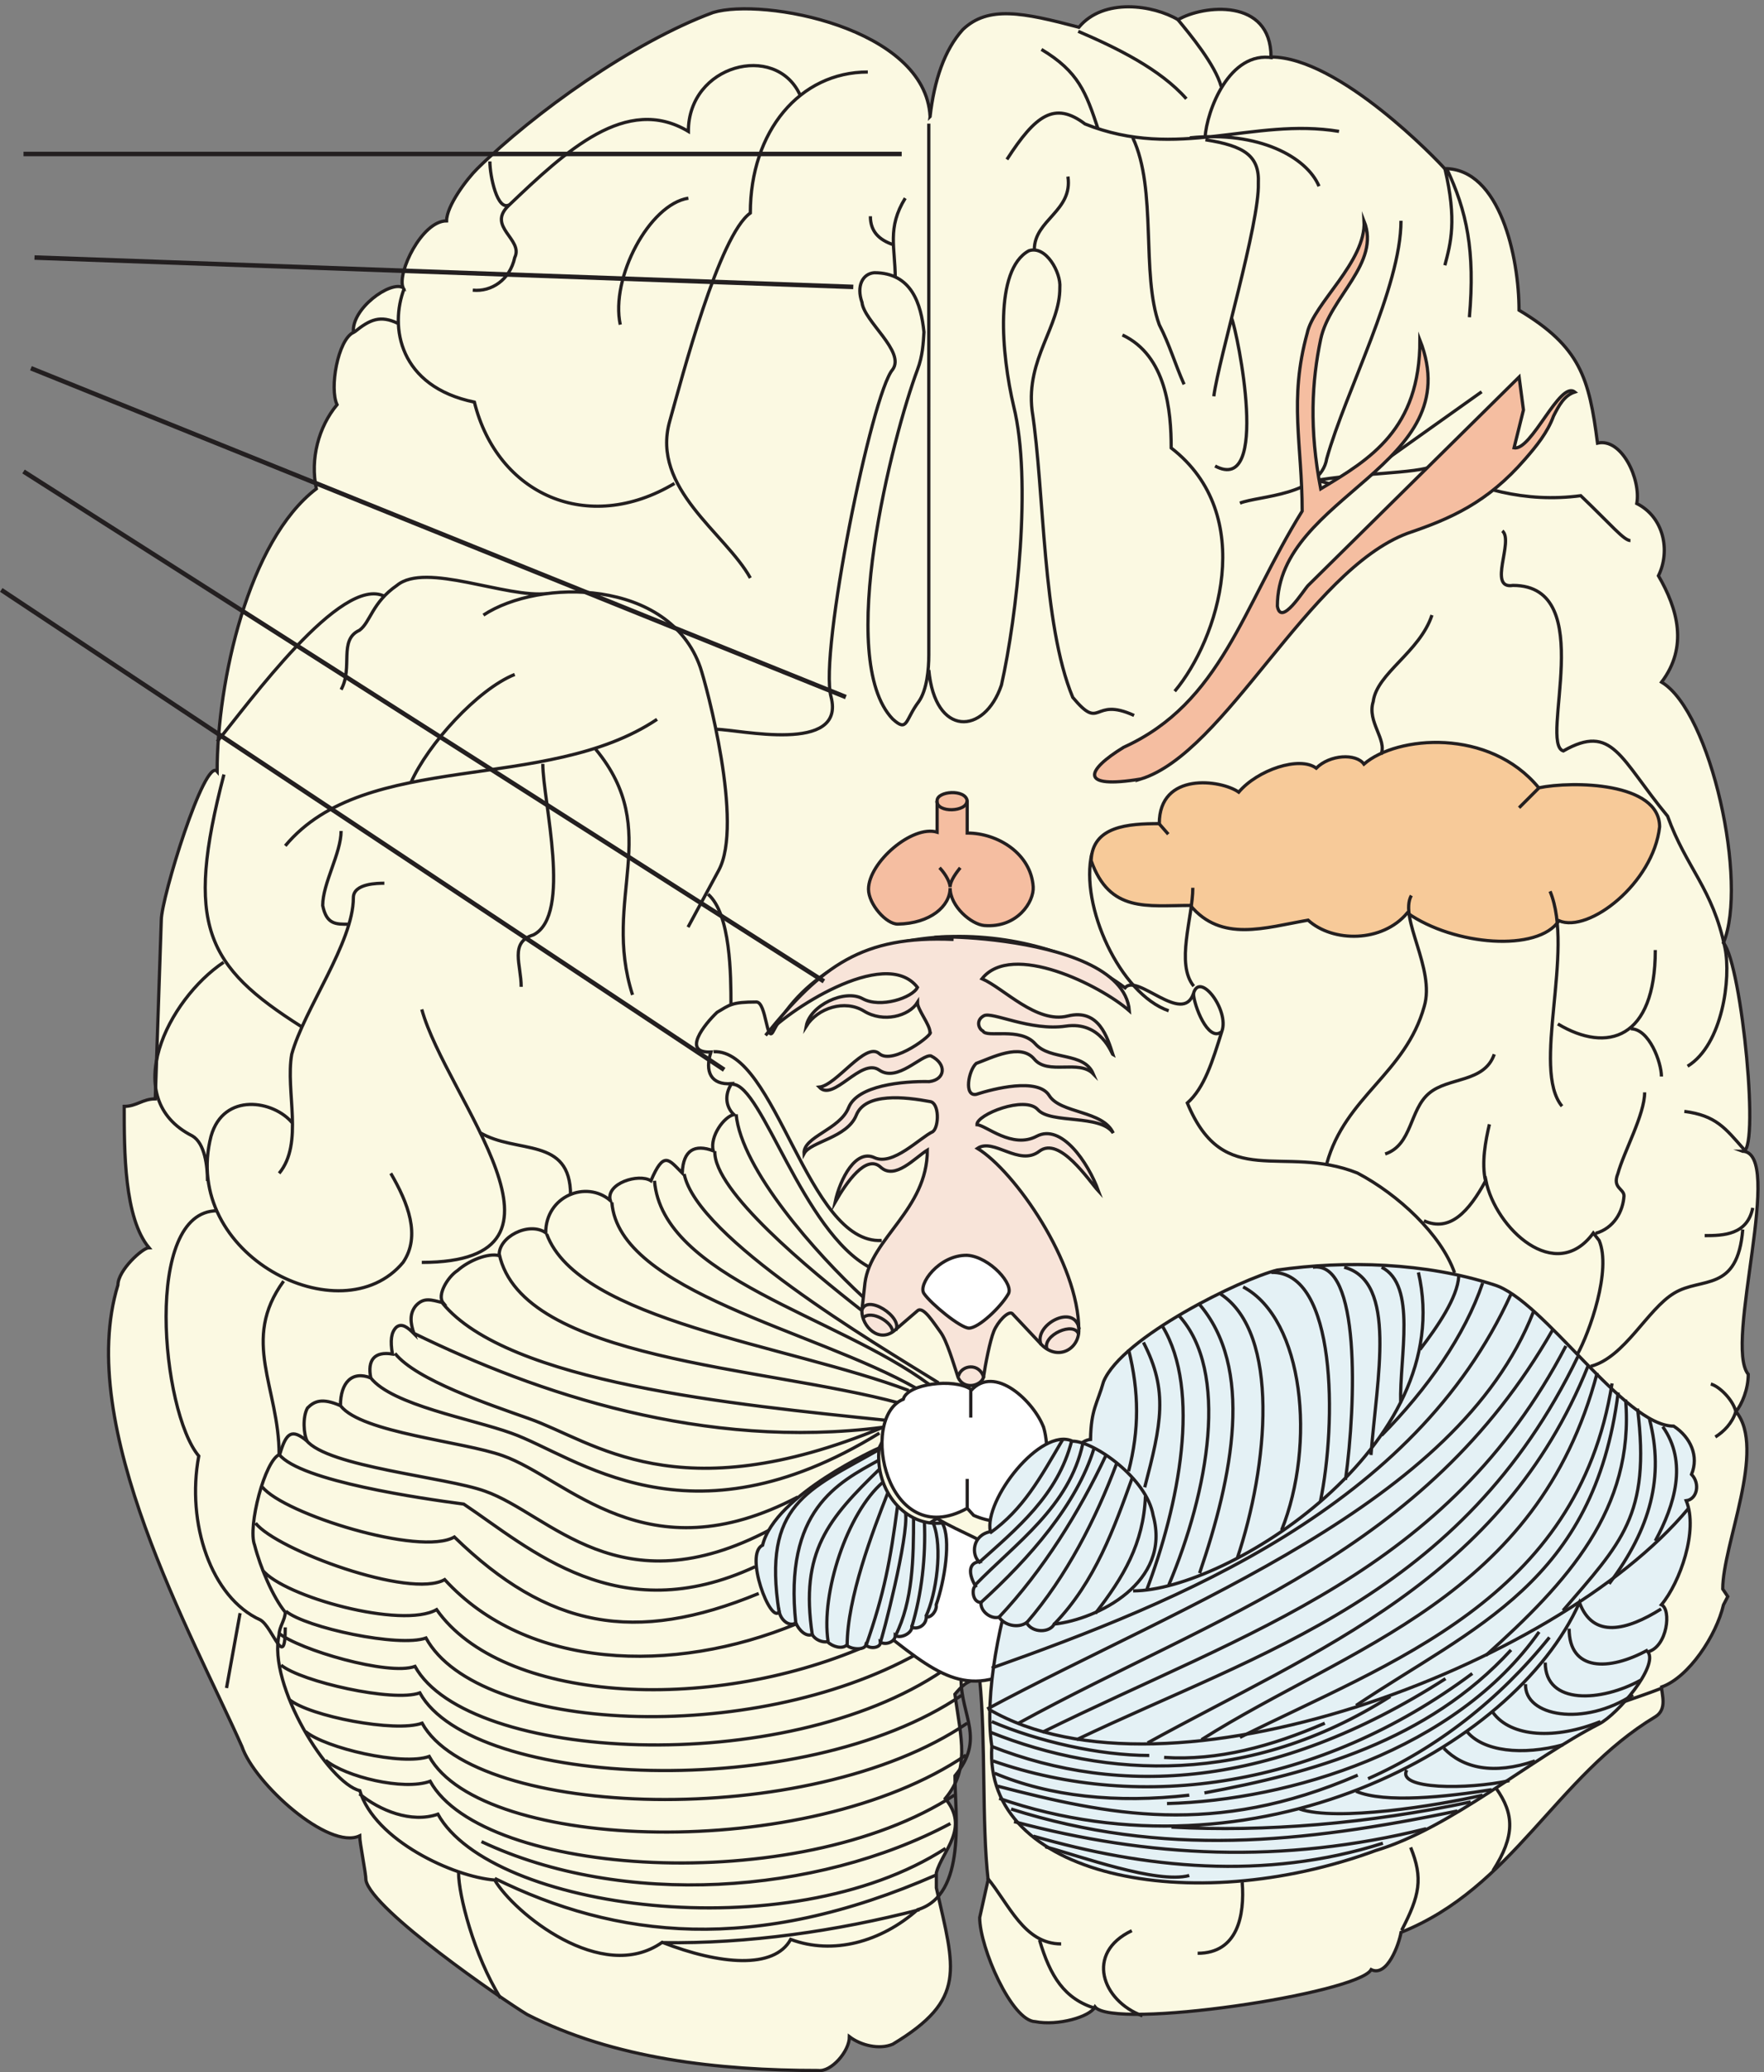
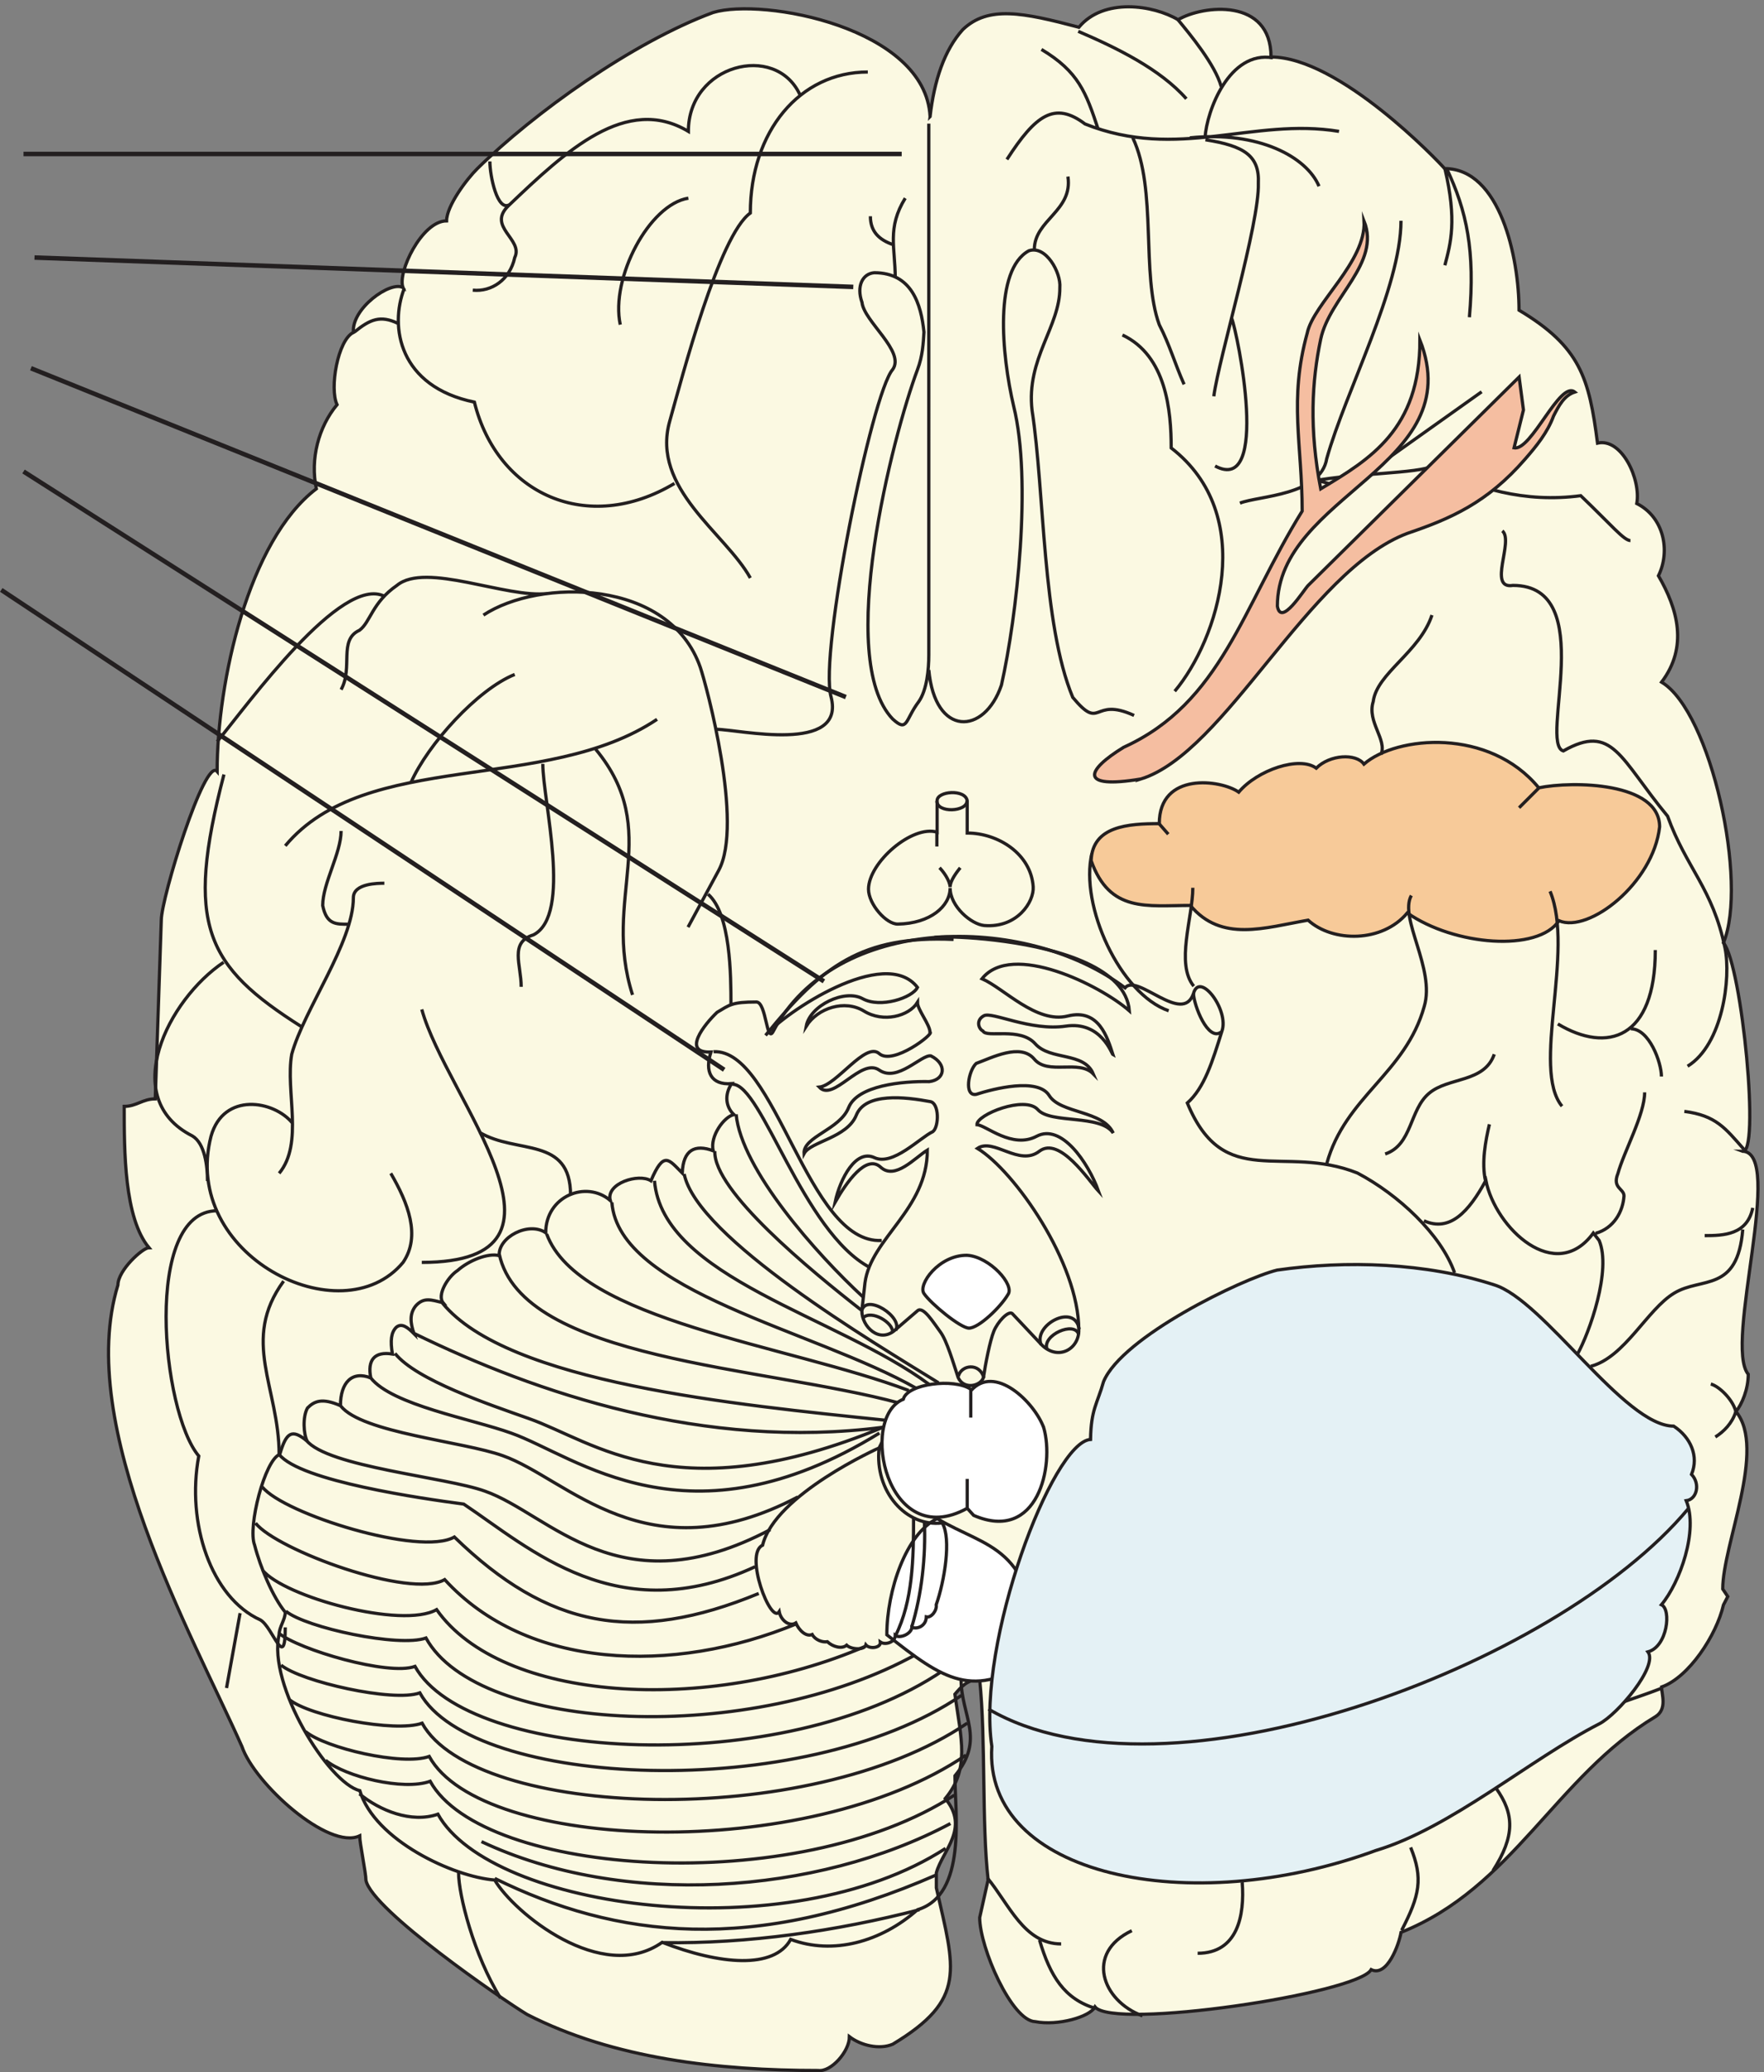
<svg xmlns="http://www.w3.org/2000/svg" xml:space="preserve" width="523.392" height="614.945">
  <rect width="100%" height="100%" fill="#808080" stroke="none" />
  <defs>
    <clipPath id="a" clipPathUnits="userSpaceOnUse">
-       <path d="M2163.79 1415.83h421.09V981.559h-421.09z" clip-rule="evenodd" />
-     </clipPath>
+       </clipPath>
  </defs>
  <path d="M2077.17 4363.52c-10.21 198.61-373.33 265.67-483.98 232.14-179.94-66.42-400.18-224.4-525.87-348.21-23.63-23.22-68.761-83.19-68.761-116.72-55.321 0-110.649-116.07-97.219-148.96-27.391 16.12-115.488-46.42-110.649-99.95-34.921-16.76-53.722-125.1-36.531-161.21-41.359-49.65-60.16-121.23-46.191-187.65-152.02-116.07-221.309-431.39-221.309-630.65-27.398 32.89-124.621-282.44-124.621-332.09l-13.43-398.52c-27.929 0-41.898-16.76-69.289-16.76 0-99.95 0-248.91 55.321-315.33-13.961 0-69.289-50.3-69.289-83.18-96.684-315.33 165.976-780.258 276.636-1029.821 27.934-82.539 193.371-232.14 262.66-199.25 0-16.121 13.973-82.539 13.973-99.308 13.957-66.422 304.029-265.672 359.349-299.199C1371.89 29.539 1606.08 3.75 1827.39 3.75c29.01-3.871 69.83 42.559 69.83 75.441 25.25-19.34 66.61-29.66 96.69-16.761 165.98 99.949 138.58 166.371 97.22 348.859v33.531c13.43 49.649 75.2 99.301 19.88 165.719 55.32 66.422 35.45 132.84 21.48 232.793 13.97 16.117 27.4 32.887 55.33 32.887 13.96-137.348 4.31-317.91 18.81-446.879l-18.81-84.469c0-66.422 71.44-230.851 124.08-232.141 49.96-9.679 121.4 10.309 133.21 32.879 40.83-51.578 584.96 29.02 616.12 83.192 35.99-17.41 62.31 57.39 66.6 83.179 249.24 99.309 345.93 348.219 567.24 481.051 27.39 16.77 13.97 50.301 13.97 66.418 60.69 21.281 122.46 115.43 138.04 183.141l9.67 18.7-11.28 16.76c0 99.95 98.3 312.75 29.54 395.94 13.43 16.76 27.4 49.65 27.4 83.18-55.33 66.42 83.26 497.82-13.97 497.82 41.9-16.12 0 415.28-41.36 464.93 55.33 132.84-27.39 515.23-138.04 581.65 59.62 78.67 35.98 163.14-6.99 237.3 27.39 56.1 11.83 130.9-48.34 161.21 9.67 53.52-33.31 147.02-87.56 134.77-18.8 145.09-38.14 214.73-175.11 296.63 0 116.71-41.9 315.97-165.98 315.97-13.97 16.12-235.27 248.91-387.29 248.91 0 132.83-152.01 116.07-207.34 83.18-55.33 32.89-165.98 49.65-221.3-16.76-124.62 32.88-201.97 49-258.91-5.16-41.36-45.79-63.92-114.14-73.05-194.1" style="fill:#fbf9e2;fill-opacity:1;fill-rule:evenodd;stroke:none" transform="matrix(.133 0 0 -.133 -.3 614.933)" />
  <path d="M2077.17 4363.52c-10.21 198.61-373.33 265.67-483.98 232.14-179.94-66.42-400.18-224.4-525.87-348.21-23.63-23.22-68.761-83.19-68.761-116.72-55.321 0-110.649-116.07-97.219-148.96-27.391 16.12-115.488-46.42-110.649-99.95-34.921-16.76-53.722-125.1-36.531-161.21-41.359-49.65-60.16-121.23-46.191-187.65-152.02-116.07-221.309-431.39-221.309-630.65-27.398 32.89-124.621-282.44-124.621-332.09l-13.43-398.52c-27.929 0-41.898-16.76-69.289-16.76 0-99.95 0-248.91 55.321-315.33-13.961 0-69.289-50.3-69.289-83.18-96.684-315.33 165.976-780.258 276.636-1029.821 27.934-82.539 193.371-232.14 262.66-199.25 0-16.121 13.973-82.539 13.973-99.308 13.957-66.422 304.029-265.672 359.349-299.199C1371.89 29.539 1606.08 3.75 1827.39 3.75c29.01-3.871 69.83 42.559 69.83 75.441 25.25-19.34 66.61-29.66 96.69-16.761 165.98 99.949 138.58 166.371 97.22 348.859v33.531c13.43 49.649 75.2 99.301 19.88 165.719 55.32 66.422 35.45 132.84 21.48 232.793 13.97 16.117 27.4 32.887 55.33 32.887 13.96-137.348 4.31-317.91 18.81-446.879l-18.81-84.469c0-66.422 71.44-230.851 124.08-232.141 49.96-9.679 121.4 10.309 133.21 32.879 40.83-51.578 584.96 29.02 616.12 83.192 35.99-17.41 62.31 57.39 66.6 83.179 249.24 99.309 345.93 348.219 567.24 481.051 27.39 16.77 13.97 50.301 13.97 66.418 60.69 21.281 122.46 115.43 138.04 183.141l9.67 18.7-11.28 16.76c0 99.95 98.3 312.75 29.54 395.94 13.43 16.76 27.4 49.65 27.4 83.18-55.33 66.42 83.26 497.82-13.97 497.82 41.9-16.12 0 415.28-41.36 464.93 55.33 132.84-27.39 515.23-138.04 581.65 59.62 78.67 35.98 163.14-6.99 237.3 27.39 56.1 11.83 130.9-48.34 161.21 9.67 53.52-33.31 147.02-87.56 134.77-18.8 145.09-38.14 214.73-175.11 296.63 0 116.71-41.9 315.97-165.98 315.97-13.97 16.12-235.27 248.91-387.29 248.91 0 132.83-152.01 116.07-207.34 83.18-55.33 32.89-165.98 49.65-221.3-16.76-124.62 32.88-201.97 49-258.91-5.16-41.36-45.79-63.92-114.14-73.05-194.1z" style="fill:none;stroke:#231f20;stroke-width:7.2;stroke-linecap:butt;stroke-linejoin:miter;stroke-miterlimit:10;stroke-dasharray:none;stroke-opacity:1" transform="matrix(.133 0 0 -.133 -.3 614.933)" />
  <path d="M3625.92 826.887c27.39 9.672 54.79 18.699 82.72 29.66M2438.09 2719.05c-27.39-116.07 62.85-313.39 171.35-350.79" style="fill:none;stroke:#231f20;stroke-width:7.2;stroke-linecap:butt;stroke-linejoin:miter;stroke-miterlimit:10;stroke-dasharray:none;stroke-opacity:1" transform="matrix(.133 0 0 -.133 -.3 614.933)" />
  <path d="M3435.02 2865.76c-110.11 134.13-316.38 116.72-389.97 52.88-17.72 24.5-76.27 21.27-106.35-9.03-37.61 27.73-131.07-3.88-172.97-53.52-39.21 27.73-177.26 46.43-177.26-70.29-68.75 0-149.33-5.16-152.01-82.54 41.36-116.71 124.62-99.96 221.31-99.96 69.29-83.17 165.98-49.64 262.66-32.87 55.33-50.3 165.98-50.3 221.31 16.12 105.28-73.51 291.67-87.7 338.4-17.41 66.61-28.38 210.57 83.82 224.53 209.57 0 99.95-193.91 102.52-269.65 87.05" style="fill:#f7ca99;fill-opacity:1;fill-rule:evenodd;stroke:none" transform="matrix(.133 0 0 -.133 -.3 614.933)" />
  <path d="M3435.02 2865.76c-110.11 134.13-316.38 116.72-389.97 52.88-17.72 24.5-76.27 21.27-106.35-9.03-37.61 27.73-131.07-3.88-172.97-53.52-39.21 27.73-177.26 46.43-177.26-70.29-68.75 0-149.33-5.16-152.01-82.54 41.36-116.71 124.62-99.96 221.31-99.96 69.29-83.17 165.98-49.64 262.66-32.87 55.33-50.3 165.98-50.3 221.31 16.12 105.28-73.51 291.67-87.7 338.4-17.41 66.61-28.38 210.57 83.82 224.53 209.57 0 99.95-193.91 102.52-269.65 87.05zM1480.32 289.051c190.8-2.879 388.8 25.918 573.12 73.441m-947.52 69.84c270-133.203 577.44-171.363 987.12 8.637m18.72 58.32c-352.8-228.238-1015.2-135.359-1132.561 76.32-59.758-20.879-130.32 8.641-174.961 45.36M2122.56 554.73c-298.8-159.121-731.52-188.64-1046.16-40.32m1054.8 103.68c-352.08-228.961-1051.92-181.442-1169.278 30.961-59.762-21.602-188.641 10.078-233.281 46.801m1428.479 11.519C1802.16 466.172 1076.4 492.09 959.762 704.488 899.281 682.891 728.641 723.211 684 759.93m1476 18.718c-354.96-241.199-1098.72-212.398-1216.078 0-60.481-21.597-251.281 15.84-295.922 52.563m1499.04 9.359c-354.96-241.199-1090.8-206.64-1208.161 5.762-59.758-21.602-264.957 25.199-309.598 61.918M2106 896.012c-355.68-241.203-1060.56-203.043-1177.922 9.359-59.758-21.601-259.199 37.438-303.84 74.16M2048.4 933.449c-370.08-205.918-979.2-177.117-1095.841 35.281-60.481-21.601-267.84 23.04-312.481 59.76m1292.402-78.478c-354.24-152.641-811.44-123.84-956.16 82.078-77.039-43.918-341.281 28.8-388.8 88.56m1191.6-120.24c-277.2-114.48-601.92-101.519-784.8 98.64-77.039-43.92-375.121 66.24-421.922 126m1122.482-156.96c-277.2-114.481-470.16-77.039-678.96 126-77.041-43.92-380.881 51.84-428.4 111.6m295.921 298.08c47.52-59.76 211.679-114.48 298.799-145.44 145.44-51.12 329.76-210.24 789.84-19.44-399.6-51.12-771.84 75.6-1046.158 209.52m761.038-520.56c-306.72-142.561-502.56 41.04-650.16 139.68-92.159 12.24-365.038 51.12-411.839 110.88M1720.8 1210.65c-337.68-178.56-491.04 34.56-636.48 85.68-87.121 31.68-351.359 54-398.879 113.76M1782 1283.37c-338.4-177.84-513.36 41.04-658.08 92.16-87.84 31.68-314.639 51.12-361.44 110.88m1201.68-60.48c-427.68-263.52-676.8-51.12-821.52 0-87.84 31.68-265.679 62.64-313.199 123.12m159.84 167.04c145.439-177.84 655.199-226.8 987.839-261.36M1116 1825.53c50.4-237.6 591.84-250.56 892.8-332.64m-786.96 377.28c71.28-193.68 539.28-247.68 807.84-349.2m-662.4 419.76c15.12-199.44 451.44-285.12 678.96-414.72m-583.92 462.96c18-216 408.24-302.4 612.72-454.32m-546.48 469.44c28.8-142.56 421.92-375.84 567.36-465.84m-498.96 516.96c-3.6-88.56 214.56-267.12 326.88-354.96m-279.36 437.04c11.52-123.12 180-312.48 282.96-407.52m-290.88 474.48c65.52 0 156.24-329.76 306.72-408.96m-349.2 481.68c139.68 6.48 208.8-430.56 375.12-421.2m192.96-885.598-15.84-92.883c0-83.519 54.72-133.199-13.68-216 0-82.797 27.36-265.68-83.52-298.797-81.36-72-188.64-101.523-282.96-66.242-36.72-66.961-157.68-56.879-286.56-6.48-134.64-95.04-331.2 66.242-373.68 138.96-92.16 7.2-267.842 88.559-300.959 199.442-69.84 16.558-205.922 236.16-180 348.476 0 16.563 13.68 33.122 13.68 49.682-27.36 33.12-55.442 99.36-68.403 149.76-15.84 40.32 23.043 190.8 56.16 202.32 14.403 48.96 26.641 58.32 61.204 29.52-7.922 14.4-10.801 54 .718 74.16 15.121 15.12 32.399 23.04 73.442 5.04 0 51.84 25.918 78.48 67.679 61.92-7.921 39.6 7.918 59.76 48.239 53.28-5.039 30.24-2.879 48.24 8.64 59.76 12.239 10.08 25.2 0 39.602-14.4-8.641 24.48-10.082 44.64 3.598 61.92 18 20.16 34.558 13.68 61.199 7.2-13.68 16.56 9.361 56.88 32.401 72 25.2 22.32 67.68 39.6 92.88 33.12-2.88 41.04 65.52 77.04 103.68 51.12 0 81.36 90 118.08 144 72-10.08 38.16 63.36 61.2 90.72 43.92 28.8 67.68 39.6 47.52 69.84 17.28 2.16 51.84 28.08 64.8 69.12 49.68-7.92 32.4 24.48 76.32 46.08 80.64-18 17.28-21.6 43.92-5.04 69.12-46.08-3.6-60.48 26.64-46.08 70.56-66.24-2.88-14.4 61.92 13.68 88.56 28.08 16.56 32.4 23.04 87.84 23.04 22.32-.72 22.32-94.32 37.44-65.52 136.8 260.64 560.16 265.68 784.8 97.2 27.36 33.12 128.16-84.24 152.64-12.96 13.68 51.12 80.64-37.44 63.36-84.24-20.88-66.96-38.88-126-77.04-159.84 82.08-198.72 213.12-90 379.44-156.24 91.44-48.24 186.48-136.8 216.72-222.48" style="fill:none;stroke:#231f20;stroke-width:7.2;stroke-linecap:butt;stroke-linejoin:miter;stroke-miterlimit:10;stroke-dasharray:none;stroke-opacity:1" transform="matrix(.133 0 0 -.133 -.3 614.933)" />
  <path d="M1581.84 2628.33c50.41-43.92 51.12-180.72 51.12-247.68m-552.24 870.48c124.56 82.08 414.73 82.08 483.85-116.64 13.68-40.32 97.2-349.2 41.04-452.88l-68.41-126.72m1127.53-147.6c.72-26.64 32.4-108.72 61.91-86.4m-634.32 444.96v-30.96m516.25 27.36-20.16 23.04m846.72 79.92-43.93-43.92m-110.88 1094.4c12.97 148.32-5.75 236.88-51.12 332.64m-3.59-.72c27.35-116.64 12.96-166.32 0-216m82.07-282.24-303.84-216c-13.68 0-41.75 17.28-69.11 17.28 82.79 16.56 235.43 16.56 262.79 33.12 96.48-50.4 206.64-82.8 331.21-66.24 69.11-66.24 96.47-100.08 110.88-100.08m-511.93 713.52c0-148.32-123.84-381.6-165.59-530.64-13.68-82.8-151.93-82.8-193.68-99.36m-262.09 375.12c97.93-46.08 108.73-169.2 108.73-252 193.68-149.76 105.11-426.96 7.91-542.88m126.72 833.04c13.68-33.84 87.12-396.72-36.72-330.48m-183.6 732.24c54.73-115.2 18-303.84 59.05-416.88 23.75-46.08 34.55-86.4 55.43-133.2m66.25-26.64c11.52 86.4 102.23 386.64 99.36 475.2 2.87 61.2-30.97 83.52-118.09 97.2m-34.56 4.32c152.65 15.84 260.65-42.48 288-108m-619.19 305.28c82.8-49.68 99.35-95.76 126.71-178.56m537.13-4.32c-192.24 31.68-359.29-66.24-566.65 16.56-67.67 51.12-110.16 20.16-174.23-79.2m478.07 162.72c-13.68 48.96-69.12 115.92-96.48 149.04m-222.48-25.92c85.68-36.72 182.89-84.24 241.21-150.48m41.75-86.4c3.61 59.04 54 194.4 151.2 177.84m-820.07-313.2c-41.04-66.24-22.32-110.88-22.32-177.84m-2.88 73.44c-34.57 11.52-52.57 30.96-52.57 64.08m365.77-74.16c0 66.24 86.39 85.68 74.87 162.72m-310.32-1100.88c13.68-149.76 123.84-146.16 162-33.84 34.57 153.36 68.41 456.48 27.36 622.08-27.36 116.64-43.91 304.56 33.84 347.04 38.16 12.96 72-48.96 69.12-82.08.72-87.12-75.59-158.4-61.91-274.32 28.07-182.16 22.32-475.2 90.72-640.08 64.8-77.76 42.48 2.88 136.8-40.32m-457.93 1320.48V3162.57c0-33.12-4.32-78.48-22.32-104.4-30.95-41.04-24.48-69.84-58.32-38.88-128.16 133.92 0 631.44 55.45 779.76 11.51 30.24 12.96 59.76 14.39 83.52-6.47 62.64-27.36 132.48-110.88 132.48-25.91-2.16-40.32-29.52-27.35-66.24 4.32-42.48 97.19-109.44 68.39-149.76-46.79-54-164.16-632.16-137.52-730.08 33.84-128.88-207.36-72.72-255.59-72.72m1596.23 254.88c-27.35-82.8-123.12-129.6-131.03-192.96-14.41-45.36 31.68-84.96 17.28-118.08m-1932.49 178.56c-82.8-33.12-194.4-156.24-231.841-241.92m-155.52 208.08c27.36 48.96-6.48 110.88 41.039 132.48 24.481 18 28.082 61.92 83.524 100.08 64.078 53.28 244.798-29.52 336.238-18m-737.281-330.48c69.121 83.52 277.203 373.68 373.679 324m234.722 970.56c0-32.4 16.56-113.04 43.92-96.48m398.89 14.4c-87.13-13.68-174.25-177.84-151.93-282.24m-481.68 81.36c-33.84-86.4-11.519-219.6 156.24-254.16 51.12-205.92 252.72-297.36 446.4-181.44m279.36 868.32c-54.71 115.92-248.39 66.24-248.39-82.8-138.25 82.8-272.89-43.2-401.05-165.6-49.68-47.52 33.84-74.88 13.68-115.92-10.8-49.68-51.84-77.04-93.6-72.72m881.29 486.72c-151.93 0-262.09-132.48-262.09-314.64-69.84-49.68-151.91-365.04-180-465.12-41.75-149.76 124.57-249.12 180-349.2m-208.07-315.36c-248.41-166.32-649.449-66.24-829.449-282.24m251.281 1165.68c-38.883 18.72-61.922 9.36-97.203-19.44m2561.051-443.52c26.64-22.32-33.84-131.04 23.75-121.68 192.96 0 56.89-352.8 112.32-369.36 110.16 62.64 126-16.56 232.57-145.44 41.75-115.92 100.8-161.28 128.16-294.48 13.68-66.24-5.05-215.28-83.52-263.52m-431.28 26.64c-22.32-64.08-102.25-50.4-145.45-87.12-43.91-36.72-37.43-115.2-97.91-135.36m616.32 172.8c0 31.68-27.37 106.56-68.41 106.56m54.73 175.68c0-198.72-107.28-231.12-217.44-164.88m-17.29 295.92c55.45-133.2-42.48-396 26.64-479.52m-823.67 487.44c0-66.24-38.88-169.92 2.16-219.6m296.64-396c41.04 149.76 175.68 200.88 217.43 350.64 25.21 84.24-56.88 196.56-28.79 247.68m411.11-753.84c41.05 11.52 61.21 48.96 63.36 83.52 0 16.56-26.63 17.28-13.68 49.68 13.68 49.68 59.77 131.76 59.77 181.44m88.55-42.48c70.57-9.36 90.73-36.72 133.21-84.96m-372.25-457.92c27.36 48.96 77.04 188.64 48.97 254.88l-12.97 16.56c-84.23-115.2-218.16 10.08-239.75 117.36-38.16-69.84-79.92-115.92-138.25-90m626.4-33.12c41.76 0 95.05 1.44 107.28 61.92m-22.32-48.24c-11.52-141.84-92.16-105.12-152.64-141.84-60.47-36-110.16-143.28-186.47-163.44M635.039 1765.05c-96.48-131.76-10.078-237.6-10.078-387.36m-87.121-353.52-30.238-167.041M486.719 1922.01c-165.598 0-124.559-447.84-41.039-547.2-28.078-149.76 27.359-316.08 137.519-365.76 28.082-16.558 55.442-115.921 55.442-16.558M874.078 2005.53c38.16-65.52 67.684-139.68 27.363-198.72-137.519-165.6-496.8 16.56-428.402 281.52 28.082 99.36 140.402 79.92 181.441 29.52m620.64-161.28c0 132.48-120.24 90.72-203.04 140.4m-128.881 274.32c54.723-198.72 386.641-564.48 0-564.48m-180 962.64c0-49.68-41.039-116.64-41.039-166.32 8.641-43.2 30.238-41.76 58.32-41.76m79.2 91.44c-13.68 0-69.121 0-69.121-32.4 0-100.08-110.161-249.12-137.52-349.2-14.398-82.8 27.359-198.72-28.078-265.68m-123.84 470.88c-123.84-82.8-235.441-303.84-69.84-387.36 28.078-16.56 33.84-67.68 33.84-100.8m36.719 907.2c-87.84-336.24-40.32-427.68 173.519-563.04m738.001 71.28c-69.12 216 69.12 365.04-82.08 547.92m-118.08-32.4c0-82.8 66.24-336.96-20.88-381.6-54-16.56-27.36-66.24-27.36-115.92m2151.36-433.44c-9.36 41.04 0 90 8.64 126.72M2773.45 423.691c5.76-74.16-10.09-158.402-99.36-158.402m-123.13-139.68c-90.71 33.84-128.16 140.403-23.75 190.082M2204.64 433.77c48.97-59.04 82.09-147.598 164.88-147.598m77.05-144c-69.84 20.879-101.52 72-125.28 152.641M3874.32 1472.73c-7.91-24.48-25.91-43.2-45.36-55.44m-10.07 118.08c17.27-4.32 47.52-32.4 55.43-59.76m-534.23-842.399c40.32-56.879 42.48-105.84-7.2-183.602m-183.6 51.84c28.07-69.117 20.16-107.277-20.16-185.039M1025.28 445.289c0-49.68 33.84-183.598 93.6-280.078" style="fill:none;stroke:#231f20;stroke-width:7.2;stroke-linecap:butt;stroke-linejoin:miter;stroke-miterlimit:10;stroke-dasharray:none;stroke-opacity:1" transform="matrix(.133 0 0 -.133 -.3 614.933)" />
  <path d="M2311.92 926.25c-137.52-98.641-206.64-48.961-331.2 49.68 0 99.36 43.2 226.08 112.32 259.2 110.16-66.24 218.88-59.76 218.88-308.88" style="fill:#fff;fill-opacity:1;fill-rule:evenodd;stroke:none" transform="matrix(.133 0 0 -.133 -.3 614.933)" />
  <path d="M2311.92 926.25c-137.52-98.641-206.64-48.961-331.2 49.68 0 99.36 43.2 226.08 112.32 259.2 110.16-66.24 218.88-59.76 218.88-308.88z" style="fill:none;stroke:#231f20;stroke-width:7.2;stroke-linecap:butt;stroke-linejoin:miter;stroke-miterlimit:10;stroke-dasharray:none;stroke-opacity:1" transform="matrix(.133 0 0 -.133 -.3 614.933)" />
  <path d="M2330.64 1438.17c-20.88 56.88-109.44 143.28-162.72 82.08v-59.76 63.36c-37.44 25.2-141.84 12.24-150.48-22.32-100.08-41.04-37.44-342.72 142.56-243.36v65.52-65.52l14.4-15.84c143.28-61.92 180.72 110.88 156.24 195.84" style="fill:#fff;fill-opacity:1;fill-rule:evenodd;stroke:none" transform="matrix(.133 0 0 -.133 -.3 614.933)" />
  <path d="M2330.64 1438.17c-20.88 56.88-109.44 143.28-162.72 82.08v-59.76 63.36c-37.44 25.2-141.84 12.24-150.48-22.32-100.08-41.04-37.44-342.72 142.56-243.36v65.52-65.52l14.4-15.84c143.28-61.92 180.72 110.88 156.24 195.84z" style="fill:none;stroke:#231f20;stroke-width:7.2;stroke-linecap:butt;stroke-linejoin:miter;stroke-miterlimit:10;stroke-dasharray:none;stroke-opacity:1" transform="matrix(.133 0 0 -.133 -.3 614.933)" />
  <path d="M2547.36 2885.37c189.61 58.68 373.32 464.93 594.63 548.12 96.68 32.88 178.33 68.35 262.66 165.72 25.25 29.02 49.96 59.32 63.39 96.08 11.82 23.22 23.63 45.78 47.27 53.52-33.31 26.44-96.69-132.19-135.36-124.45l20.94 84.47-9.66 73.51-470.55-464.93c-9.67-9.67-60.7-93.5-68.75-46.42 0 248.9 428.64 312.1 317.99 593.89 0-199.25-110.65-265.67-221.31-332.09-25.78 133.48-19.87 239.88 0 334.03 19.88 94.15 134.29 168.95 96.69 263.74 4.83-90.92-112.8-183.78-126.77-250.2-41.36-149.6-11.28-247.62-11.28-397.22-132.67-213.44-180.48-428.18-398.03-526.84-84.33-51.58-101.52-94.14 38.14-70.93" style="fill:#f5bea1;fill-opacity:1;fill-rule:evenodd;stroke:none" transform="matrix(.133 0 0 -.133 -.3 614.933)" />
  <path d="M2547.36 2885.37c189.61 58.68 373.32 464.93 594.63 548.12 96.68 32.88 178.33 68.35 262.66 165.72 25.25 29.02 49.96 59.32 63.39 96.08 11.82 23.22 23.63 45.78 47.27 53.52-33.31 26.44-96.69-132.19-135.36-124.45l20.94 84.47-9.66 73.51-470.55-464.93c-9.67-9.67-60.7-93.5-68.75-46.42 0 248.9 428.64 312.1 317.99 593.89 0-199.25-110.65-265.67-221.31-332.09-25.78 133.48-19.87 239.88 0 334.03 19.88 94.15 134.29 168.95 96.69 263.74 4.83-90.92-112.8-183.78-126.77-250.2-41.36-149.6-11.28-247.62-11.28-397.22-132.67-213.44-180.48-428.18-398.03-526.84-84.33-51.58-101.52-94.14 38.14-70.93z" style="fill:none;stroke:#231f20;stroke-width:7.2;stroke-linecap:butt;stroke-linejoin:miter;stroke-miterlimit:10;stroke-dasharray:none;stroke-opacity:1" transform="matrix(.133 0 0 -.133 -.3 614.933)" />
-   <path d="M2139.8 1549.85c12.36-27.73 49.96-19.35 56.41 0 4.29 29.66 14.5 81.89 23.09 103.17 8.6 21.28 31.7 45.79 40.83 39.98l65.53-69.64c37.06-37.4 84.33-9.67 83.26 32.89 0 149.6-143.42 354.66-226.14 404.96 35.99 24.5 92.92-41.27 138.04-6.45 45.13 34.82 110.66-65.77 132.14-88.99-23.63 65.13-83.25 151.54-138.04 122.52-54.79-29.02-112.81 24.51-133.22 25.8-1.07 22.57 107.43 65.77 135.9 33.53 28.47-32.24 140.2-9.68 168.13-52.23-23.1 50.94-117.64 43.2-142.88 83.82-25.25 40.63-125.16 14.84-162.76 2.58-27.93-5.15-17.19 53.53 0 69 33.84 12.25 98.84 46.43 129.45 9.67 30.62-36.75 99.38 0 131.61-32.88-20.95 49.65-95.62 29.02-129.46 67.06-33.84 38.05-108.5 12.25-116.56 28.37-10.2 5.16-16.11 24.51 2.15 34.18 18.26 9.67 103.67-34.82 182.63-23.21 78.96 11.6 102.6-62.55 105.28-63.84-12.35 38.04-31.15 103.82-100.98 86.41-69.83-17.41-142.35 61.9-191.23 83.18 66.61 83.83 264.28-14.83 328.74-71.58-15.58 191.52-593.02 167.66-392.12 159.28-203.58 9.03-293.82-58.68-419.52-214.09 41.36 49.65 265.89 201.84 338.95 107.05-11.28-23.22-82.73-47.08-122.47-25.15-39.75 21.92-117.1-14.83-125.7-61.26 25.79 40.62 85.95 59.97 128.92 33.53 42.97-26.44 99.91-11.61 119.25 19.34 0-16.12 27.93-49.65 27.93-66.42 10.74-2.57-82.72-74.8-113.34-47.71-30.62 27.08-95.08-70.94-133.75-74.8 31.69-34.18 92.93 66.41 133.75 38.04 40.82-28.37 94.54 35.47 115.49 31.6 35.99-18.06 32.23-52.88-3.76-57.39-59.63 1.29-160.07-8.39-179.95-58.04-19.87-49.65-101.52-64.48-99.37-102.53 14.5 27.08 96.15 34.82 116.56 85.77 20.41 50.94 109.04 40.62 164.37 30.3 20.95-2.58 20.41-56.1 6.44-67.06-29-13.54-89.16-77.38-130.52-58.04-41.36 19.35-76.28-46.42-87.56-99.3 25.25 43.85 69.29 107.69 101.52 78.02 32.23-29.66 76.81 21.28 104.21 38.05 0-132.84-125.69-196.03-139.12-295.98l-6.99-62.55c0-35.47 38.68-72.87 73.06-43.85l51.03 43.85c12.89 11.61 36.52-27.73 51.03-47.08 14.5-19.34 29-69.64 39.74-101.88" style="fill:#f8e4d9;fill-opacity:1;fill-rule:evenodd;stroke:none" transform="matrix(.133 0 0 -.133 -.3 614.933)" />
  <path d="M2139.8 1549.85c12.36-27.73 49.96-19.35 56.41 0 4.29 29.66 14.5 81.89 23.09 103.17 8.6 21.28 31.7 45.79 40.83 39.98l65.53-69.64c37.06-37.4 84.33-9.67 83.26 32.89 0 149.6-143.42 354.66-226.14 404.96 35.99 24.5 92.92-41.27 138.04-6.45 45.13 34.82 110.66-65.77 132.14-88.99-23.63 65.13-83.25 151.54-138.04 122.52-54.79-29.02-112.81 24.51-133.22 25.8-1.07 22.57 107.43 65.77 135.9 33.53 28.47-32.24 140.2-9.68 168.13-52.23-23.1 50.94-117.64 43.2-142.88 83.82-25.25 40.63-125.16 14.84-162.76 2.58-27.93-5.15-17.19 53.53 0 69 33.84 12.25 98.84 46.43 129.45 9.67 30.62-36.75 99.38 0 131.61-32.88-20.95 49.65-95.62 29.02-129.46 67.06-33.84 38.05-108.5 12.25-116.56 28.37-10.2 5.16-16.11 24.51 2.15 34.18 18.26 9.67 103.67-34.82 182.63-23.21 78.96 11.6 102.6-62.55 105.28-63.84-12.35 38.04-31.15 103.82-100.98 86.41-69.83-17.41-142.35 61.9-191.23 83.18 66.61 83.83 264.28-14.83 328.74-71.58-15.58 191.52-593.02 167.66-392.12 159.28-203.58 9.03-293.82-58.68-419.52-214.09 41.36 49.65 265.89 201.84 338.95 107.05-11.28-23.22-82.73-47.08-122.47-25.15-39.75 21.92-117.1-14.83-125.7-61.26 25.79 40.62 85.95 59.97 128.92 33.53 42.97-26.44 99.91-11.61 119.25 19.34 0-16.12 27.93-49.65 27.93-66.42 10.74-2.57-82.72-74.8-113.34-47.71-30.62 27.08-95.08-70.94-133.75-74.8 31.69-34.18 92.93 66.41 133.75 38.04 40.82-28.37 94.54 35.47 115.49 31.6 35.99-18.06 32.23-52.88-3.76-57.39-59.63 1.29-160.07-8.39-179.95-58.04-19.87-49.65-101.52-64.48-99.37-102.53 14.5 27.08 96.15 34.82 116.56 85.77 20.41 50.94 109.04 40.62 164.37 30.3 20.95-2.58 20.41-56.1 6.44-67.06-29-13.54-89.16-77.38-130.52-58.04-41.36 19.35-76.28-46.42-87.56-99.3 25.25 43.85 69.29 107.69 101.52 78.02 32.23-29.66 76.81 21.28 104.21 38.05 0-132.84-125.69-196.03-139.12-295.98l-6.99-62.55c0-35.47 38.68-72.87 73.06-43.85l51.03 43.85c12.89 11.61 36.52-27.73 51.03-47.08 14.5-19.34 29-69.64 39.74-101.88z" style="fill:none;stroke:#231f20;stroke-width:7.2;stroke-linecap:butt;stroke-linejoin:miter;stroke-miterlimit:10;stroke-dasharray:none;stroke-opacity:1" transform="matrix(.133 0 0 -.133 -.3 614.933)" />
-   <path d="M1963.51 1393.1c-10.74-97.37 60.16-177.33 140.73-167.66 20.95-34.82 4.84-130.9-13.42-182.49 2.14-12.25-10.75-29.66-22.03-27.08-.54-19.991-19.87-28.37-32.23-23.21-1.07-14.828-26.85-25.801-37.06-18.058 0-14.832-22.02-22.571-33.3-14.832 1.61-13.54-24.18-16.122-32.23-6.45-3.23-12.25-32.77-10.32-42.98-.64-10.2-9.032-30.61-3.871-42.97 7.73-11.81-1.93-27.39 4.52-33.84 16.129-13.96-5.809-29.54 9.672-36.52 25.791-14.51-9.029-33.31 5.8-37.07 25.15-18.8-29.66-78.96 128.97-37.06 148.31 27.39 113.49 259.44 216.67 259.98 217.31" style="fill:#e4f1f5;fill-opacity:1;fill-rule:evenodd;stroke:none" transform="matrix(.133 0 0 -.133 -.3 614.933)" />
  <path d="M1963.51 1393.1c-10.74-97.37 60.16-177.33 140.73-167.66 20.95-34.82 4.84-130.9-13.42-182.49 2.14-12.25-10.75-29.66-22.03-27.08-.54-19.991-19.87-28.37-32.23-23.21-1.07-14.828-26.85-25.801-37.06-18.058 0-14.832-22.02-22.571-33.3-14.832 1.61-13.54-24.18-16.122-32.23-6.45-3.23-12.25-32.77-10.32-42.98-.64-10.2-9.032-30.61-3.871-42.97 7.73-11.81-1.93-27.39 4.52-33.84 16.129-13.96-5.809-29.54 9.672-36.52 25.791-14.51-9.029-33.31 5.8-37.07 25.15-18.8-29.66-78.96 128.97-37.06 148.31 27.39 113.49 259.44 216.67 259.98 217.31z" style="fill:none;stroke:#231f20;stroke-width:7.2;stroke-linecap:butt;stroke-linejoin:miter;stroke-miterlimit:10;stroke-dasharray:none;stroke-opacity:1" transform="matrix(.133 0 0 -.133 -.3 614.933)" />
  <path d="M2000.04 973.961c38.67 77.379 40.28 172.169 40.28 263.089m-4.29-244.39c22.56 74.15 31.69 157.34 28.46 234.72" style="fill:none;stroke:#231f20;stroke-width:7.2;stroke-linecap:butt;stroke-linejoin:miter;stroke-miterlimit:10;stroke-dasharray:none;stroke-opacity:1" transform="matrix(.133 0 0 -.133 -.3 614.933)" />
-   <path d="M2121.86 2642.3c0-41.27 47.27-81.25 76.28-83.83 73.59-5.8 111.19 52.88 109.04 86.41-4.83 73.51-78.42 119.94-147.18 119.94v71.58c-3.22 27.08-68.22 22.57-67.14 0v-69.64c-55.33 16.76-152.56-67.07-153.09-127.04 0-33.53 39.75-78.67 65.53-78.02 72.52 1.29 116.56 39.98 116.56 80.6" style="fill:#f5bea1;fill-opacity:1;fill-rule:evenodd;stroke:none" transform="matrix(.133 0 0 -.133 -.3 614.933)" />
  <path d="M2121.86 2642.3c0-41.27 47.27-81.25 76.28-83.83 73.59-5.8 111.19 52.88 109.04 86.41-4.83 73.51-78.42 119.94-147.18 119.94v71.58c-3.22 27.08-68.22 22.57-67.14 0v-69.64c-55.33 16.76-152.56-67.07-153.09-127.04 0-33.53 39.75-78.67 65.53-78.02 72.52 1.29 116.56 39.98 116.56 80.6z" style="fill:none;stroke:#231f20;stroke-width:7.2;stroke-linecap:butt;stroke-linejoin:miter;stroke-miterlimit:10;stroke-dasharray:none;stroke-opacity:1" transform="matrix(.133 0 0 -.133 -.3 614.933)" />
  <path d="M2160 1822.65c49.96-3.22 106.89-66.42 90.79-87.7-16.13-27.73-65-74.8-87.02-74.8-19.34.64-84.34 54.17-99.91 76.74-15.04 19.99 33.3 87.05 96.14 85.76" style="fill:#fff;fill-opacity:1;fill-rule:evenodd;stroke:none" transform="matrix(.133 0 0 -.133 -.3 614.933)" />
  <path d="M2160 1822.65c49.96-3.22 106.89-66.42 90.79-87.7-16.13-27.73-65-74.8-87.02-74.8-19.34.64-84.34 54.17-99.91 76.74-15.04 19.99 33.3 87.05 96.14 85.76zm-67.68 1013.76c0-27.73 67.14-24.5 67.14 0m-15.06-149.04c-6.98-9.02-22.56-28.37-22.56-43.2-.54 14.83-15.58 35.47-23.63 43.2m-173.46-988.26c10.21 39.34 92.93-14.84 75.74-43.86m139.86-102.43c5.91 25.15 47.27 31.6 56.94-3.87m212.55 108.82c-9.67 59.97-103.67 9.03-84.87-34.82" style="fill:none;stroke:#231f20;stroke-width:7.2;stroke-linecap:butt;stroke-linejoin:miter;stroke-miterlimit:10;stroke-dasharray:none;stroke-opacity:1" transform="matrix(.133 0 0 -.133 -.3 614.933)" />
  <path d="M1927.44 1682.96c18.8 19.35 68.22-10.96 66.07-32.24m344.33-36.88c-10.74 30.32 61.24 63.2 70.9 32.25" style="fill:none;stroke:#231f20;stroke-width:7.2;stroke-linecap:butt;stroke-linejoin:miter;stroke-miterlimit:10;stroke-dasharray:none;stroke-opacity:1" transform="matrix(.133 0 0 -.133 -.3 614.933)" />
  <path d="M2435.13 1411.8c1.07 67.71 15.04 79.32 29.01 128.97 41.36 99.95 308.86 229.57 387.28 248.91 153.63 21.93 331.42 16.77 483.98-32.89 110.65-33.53 290.06-315.32 400.71-315.32 38.14-25.15 56.4-67.07 39.75-107.69 19.87-20.64 12.35-55.46-11.82-58.68 27.4-66.42-13.96-182.49-55.32-232.15 22.56-10.31 13.43-93.501-30.08-105.098 23.63-32.25-68.22-139.942-108.51-160.571-153.62-78.672-331.96-232.793-497.94-282.441-415.75-153.469-876.63-57.391-857.29 232.14-34.38 231.5 135.36 679.67 220.23 684.82" style="fill:#e4f1f5;fill-opacity:1;fill-rule:evenodd;stroke:none" transform="matrix(.133 0 0 -.133 -.3 614.933)" />
  <path d="M2435.13 1411.8c1.07 67.71 15.04 79.32 29.01 128.97 41.36 99.95 308.86 229.57 387.28 248.91 153.63 21.93 331.42 16.77 483.98-32.89 110.65-33.53 290.06-315.32 400.71-315.32 38.14-25.15 56.4-67.07 39.75-107.69 19.87-20.64 12.35-55.46-11.82-58.68 27.4-66.42-13.96-182.49-55.32-232.15 22.56-10.31 13.43-93.501-30.08-105.098 23.63-32.25-68.22-139.942-108.51-160.571-153.62-78.672-331.96-232.793-497.94-282.441-415.75-153.469-876.63-57.391-857.29 232.14-34.38 231.5 135.36 679.67 220.23 684.82z" style="fill:none;stroke:#231f20;stroke-width:7.2;stroke-linecap:butt;stroke-linejoin:miter;stroke-miterlimit:10;stroke-dasharray:none;stroke-opacity:1" transform="matrix(.133 0 0 -.133 -.3 614.933)" />
-   <path d="M2334.24 502.891c76.32-20.161 248.4-83.52 321.12-64.082m-347.75 87.839c248.39-71.277 514.07-100.078 779.75-15.839m-822.96 48.242c301.69-79.922 596.88-95.762 919.44-15.84m-925.91 43.918c341.27-108 646.55-76.32 995.75-4.32m-637.91-36c208.79-11.52 438.47 7.921 667.43 56.16m86.4 47.519c-92.88-20.156-252.72-20.156-228.96 23.762m-113.04-47.52c63.36-27.359 203.04-12.242 302.4 3.602m-20.16-12.242c-102.96-23.758-325.44-59.039-408.24-30.961m557.28 383.043c-112.32-139.68-252-247.684-404.64-315.363m-23.04 7.921c-322.56-139.679-558-87.839-803.52-24.48m1208.16 344.16c-185.76-264.238-558-375.84-830.16-383.039M3373.2 942.09c-186.48-203.758-445.68-275.039-684-318.961m-468 43.922c122.41-51.84 272.16-67.68 434.16-48.961m631.44 271.441c-342-254.883-736.56-311.043-1069.19-195.121m1009.43 183.602c-385.92-247.68-726.48-263.524-1012.32-151.203m889.2 111.601c-315.36-200.16-632.88-183.601-892.08-79.922m745.92 20.16c-119.52-51.839-239.04-84.238-358.56-76.316m-33.11 4.316c-112.32 0-249.13 31.684-351.37 75.602m1211.76-87.84c-92.88-31.68-160.56-15.84-203.04 28.078m265.68 7.922c-89.28-23.762-179.28-15.84-216 31.68m299.52 20.16c-100.08-40.32-199.44-35.281-239.76 20.16m312.48 39.602c-109.44-72-242.64-48.242-239.76 23.758m43.92 48.242c0-96.481 126.72-87.121 212.4-39.602M3502.8 989.609c0-95.757 89.28-95.039 175.68-47.519m29.52 91.44c-75.6-47.518-151.92-67.678-182.16 14.4-146.16-329.039-727.2-632.879-1294.55-437.039M3711.6 1440.33c56.16-79.2 26.64-174.96-16.56-254.88m-12.96 271.44c33.12-128.16 2.88-243.36-90-367.2m63.36 390.96c29.52-239.04-36.72-299.52-166.32-450.72m139.68 470.88c20.16-244.08-129.6-407.52-311.76-570.958m295.2 586.798c-53.28-423.36-322.56-522.72-584.64-698.4m570.96 718.56c-76.32-482.4-497.52-622.798-830.16-789.841m797.04 813.601c-132.48-502.56-554.4-610.558-882.72-818.64m862.56 834.48c-192.24-478.8-606.96-634.32-982.8-841.68m959.76 861.84c-258.48-534.96-707.04-658.078-1118.15-854.64m1091.51 878.4c-264.96-506.88-707.04-634.318-1167.83-861.842m1138.31 897.842c-285.84-498.96-747.36-634.32-1191.6-877.682m1148.4 917.282c-169.2-430.56-780.48-650.16-1218.24-885.598M3373.2 1736.25c-216-475.2-740.88-686.16-1158.48-834.48m1095.12 858.96c-39.6-116.64-123.12-236.16-225.36-339.84m172.08 354.96c-2.88-47.52-46.8-111.6-86.4-163.44m-3.6 172.08c90-388.08-429.12-710.64-636.47-710.64m554.39 722.16c79.2-40.32 39.6-199.44 42.48-303.12m-126 303.12c119.52-31.68 72.72-247.68 59.76-419.04m-129.6 419.04c106.56 15.84 96.48-303.12 72.72-474.48m-165.6 462.96c146.16 3.6 146.16-335.52 109.44-511.92m-172.08 479.52c135.36-72 162.72-350.64 85.68-542.88m-136.08 527.04c133.2-87.84 106.56-383.04 36.72-591.12m-86.4 570.96c126-143.28 76.32-387.36 2.88-602.64m-46.08 574.56c113.04-123.84 66.24-390.96-23.03-601.92m-13.68 578.16c87.11-144 36.71-398.88-36-590.4m-6.48 554.4c56.16-108 39.59-182.88 2.87-323.28m-36 307.44c23.77-95.76 23.77-179.28 0-271.44m-452.16-324c23.04 48.96 38.16 154.8 16.56 207.36m-118.08-264.24c3.61 5.043 63.36 234 56.16 288m-87.84-295.199c40.32 115.199 54 189.359 69.84 309.599m-112.32-310.318c0 105.118 56.88 254.158 90.72 340.558m-133.2-331.917c-16.55 107.277 42.48 287.277 122.41 355.677M1814.4 975.93c-28.08 185.76 36 259.2 151.21 370.8m-187.93-345.6c-27.36 252.72 93.61 313.92 185.04 364.32m-222.48-338.4c-37.44 240.48 63.37 271.44 223.21 362.16" style="fill:none;stroke:#231f20;stroke-width:7.2;stroke-linecap:butt;stroke-linejoin:miter;stroke-miterlimit:10;stroke-dasharray:none;stroke-opacity:1" transform="matrix(.133 0 0 -.133 -.3 614.933)" />
  <path d="M3768.34 1257.04c-294.36-353.368-1165.62-678.368-1560.96-446.868" style="fill:none;stroke:#231f20;stroke-width:7.2;stroke-linecap:butt;stroke-linejoin:miter;stroke-miterlimit:10;stroke-dasharray:none;stroke-opacity:1" transform="matrix(.133 0 0 -.133 -.3 614.933)" />
  <g clip-path="url(#a)" transform="matrix(.133 0 0 -.133 -.3 614.933)">
    <path d="M2394.84 1407.93c48.34 0 165.98-83.18 179.95-165.72 41.35-149.6-124.63-232.14-220.77-242.456-9.68-19.344-48.34-20.633-61.77 3.216-19.88-13.536-49.96-5.15-61.25 12.26-17.18-5.16-41.89 12.25-40.27 32.88-19.89 0-20.95 32.25-12.36 36.76-15.05 25.15-16.66 50.94 8.06 54.17-17.2 15.47-15.59 58.68 25.23 67.06-15.03 70.29 112.82 234.72 183.18 201.83" style="fill:#e4f1f5;fill-opacity:1;fill-rule:evenodd;stroke:none" />
    <path d="M2394.84 1407.93c48.34 0 165.98-83.18 179.95-165.72 41.35-149.6-124.63-232.14-220.77-242.456-9.68-19.344-48.34-20.633-61.77 3.216-19.88-13.536-49.96-5.15-61.25 12.26-17.18-5.16-41.89 12.25-40.27 32.88-19.89 0-20.95 32.25-12.36 36.76-15.05 25.15-16.66 50.94 8.06 54.17-17.2 15.47-15.59 58.68 25.23 67.06-15.03 70.29 112.82 234.72 183.18 201.83z" style="fill:none;stroke:#231f20;stroke-width:7.2;stroke-linecap:butt;stroke-linejoin:miter;stroke-miterlimit:10;stroke-dasharray:none;stroke-opacity:1" />
    <path d="M2557.59 1285.42c-4.29-106.4-48.88-180.56-111.73-261.81m-91.84-23.86c91.85 94.79 134.28 216.02 174.57 327.58m-235.82-324.36c89.18 103.18 154.71 232.79 200.37 354.67M2231 1015.23c98.84 105.11 179.41 235.36 238.5 361.11m-278.77-328.23c109.04 99.31 213.77 219.25 251.91 343.06" style="fill:none;stroke:#231f20;stroke-width:7.2;stroke-linecap:butt;stroke-linejoin:miter;stroke-miterlimit:10;stroke-dasharray:none;stroke-opacity:1" />
    <path d="M2176.21 1085.51c92.4 95.44 211.65 176.05 241.72 317.27" style="fill:none;stroke:#231f20;stroke-width:7.2;stroke-linecap:butt;stroke-linejoin:miter;stroke-miterlimit:10;stroke-dasharray:none;stroke-opacity:1" />
    <path d="M2184.82 1135.81c85.93 77.38 177.25 150.89 208.41 273.41" style="fill:none;stroke:#231f20;stroke-width:7.2;stroke-linecap:butt;stroke-linejoin:miter;stroke-miterlimit:10;stroke-dasharray:none;stroke-opacity:1" />
    <path d="M2210.59 1202.88c74.66 53.52 111.73 121.87 162.23 208.28" style="fill:none;stroke:#231f20;stroke-width:7.2;stroke-linecap:butt;stroke-linejoin:miter;stroke-miterlimit:10;stroke-dasharray:none;stroke-opacity:1" />
  </g>
  <path d="m5.04 3307.29 1612.8-1070.64M54.719 3571.53l1785.601-1137.6m-1769.039 1368 1817.999-733.68M79.2 4048.89l1826.64-65.52M54.719 4280.01H2013.84" style="fill:none;stroke:#231f20;stroke-width:10.08;stroke-linecap:butt;stroke-linejoin:round;stroke-miterlimit:10;stroke-dasharray:none;stroke-opacity:1" transform="matrix(.133 0 0 -.133 -.3 614.933)" />
</svg>